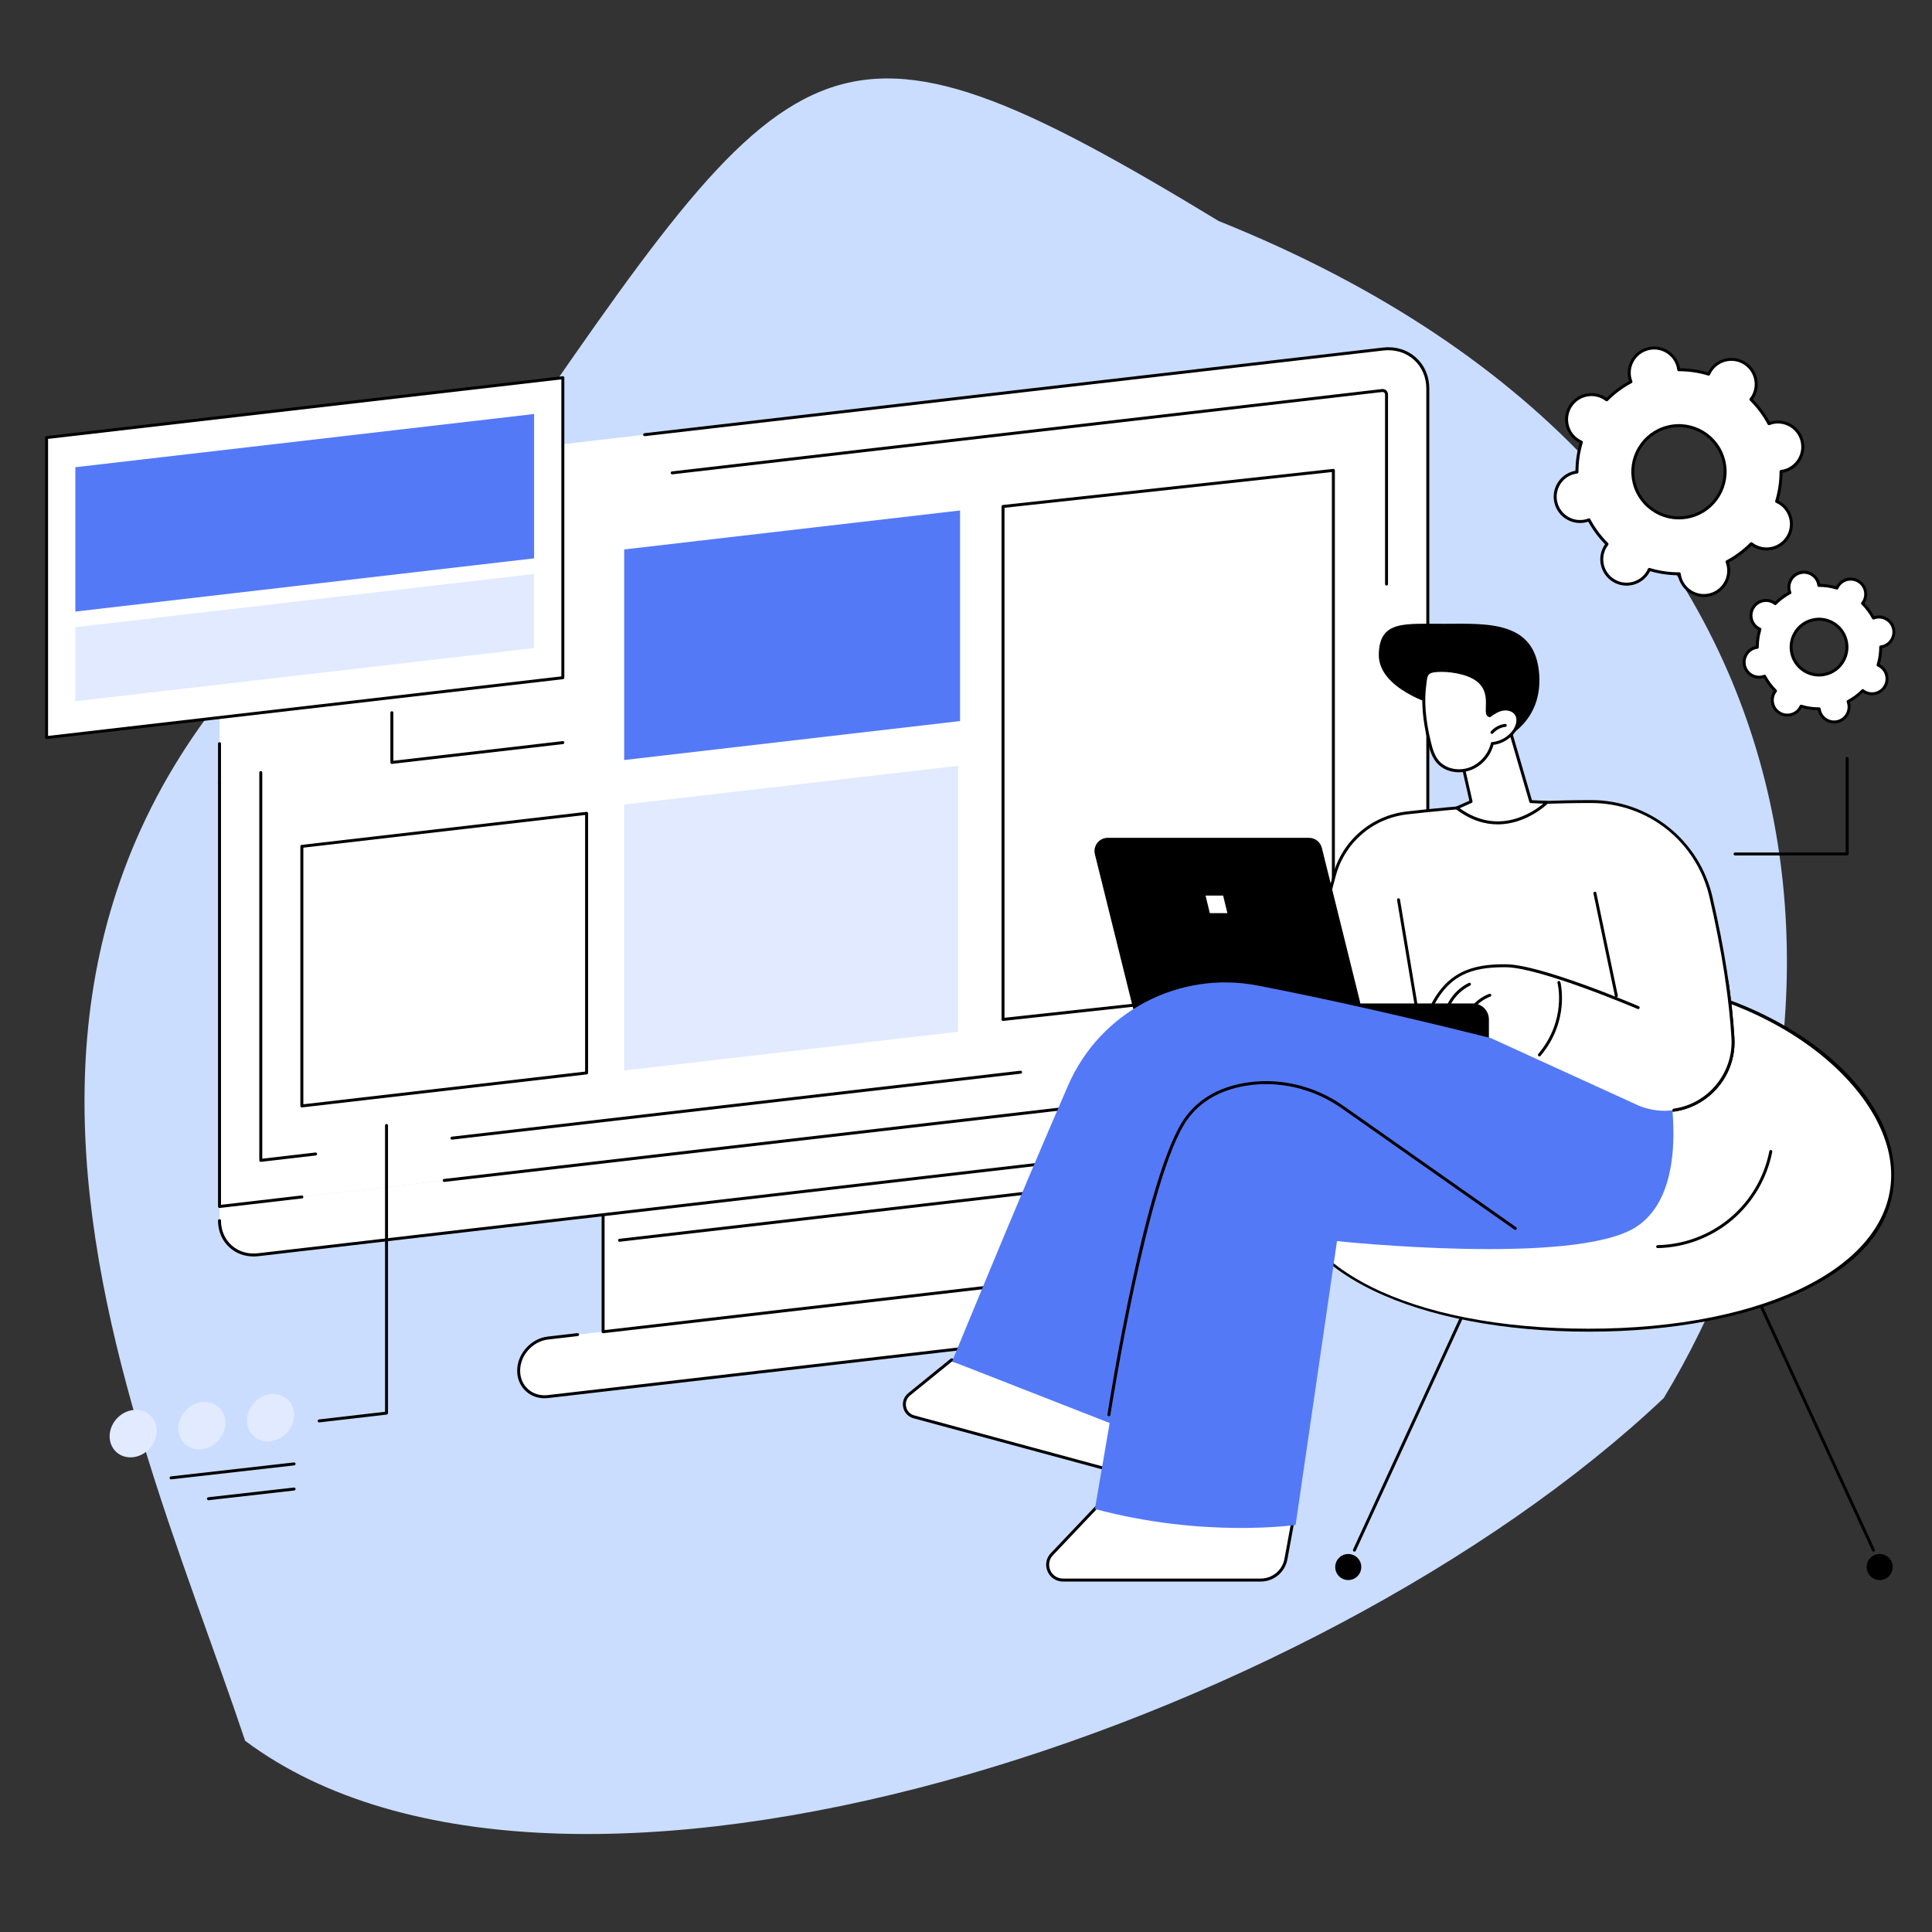
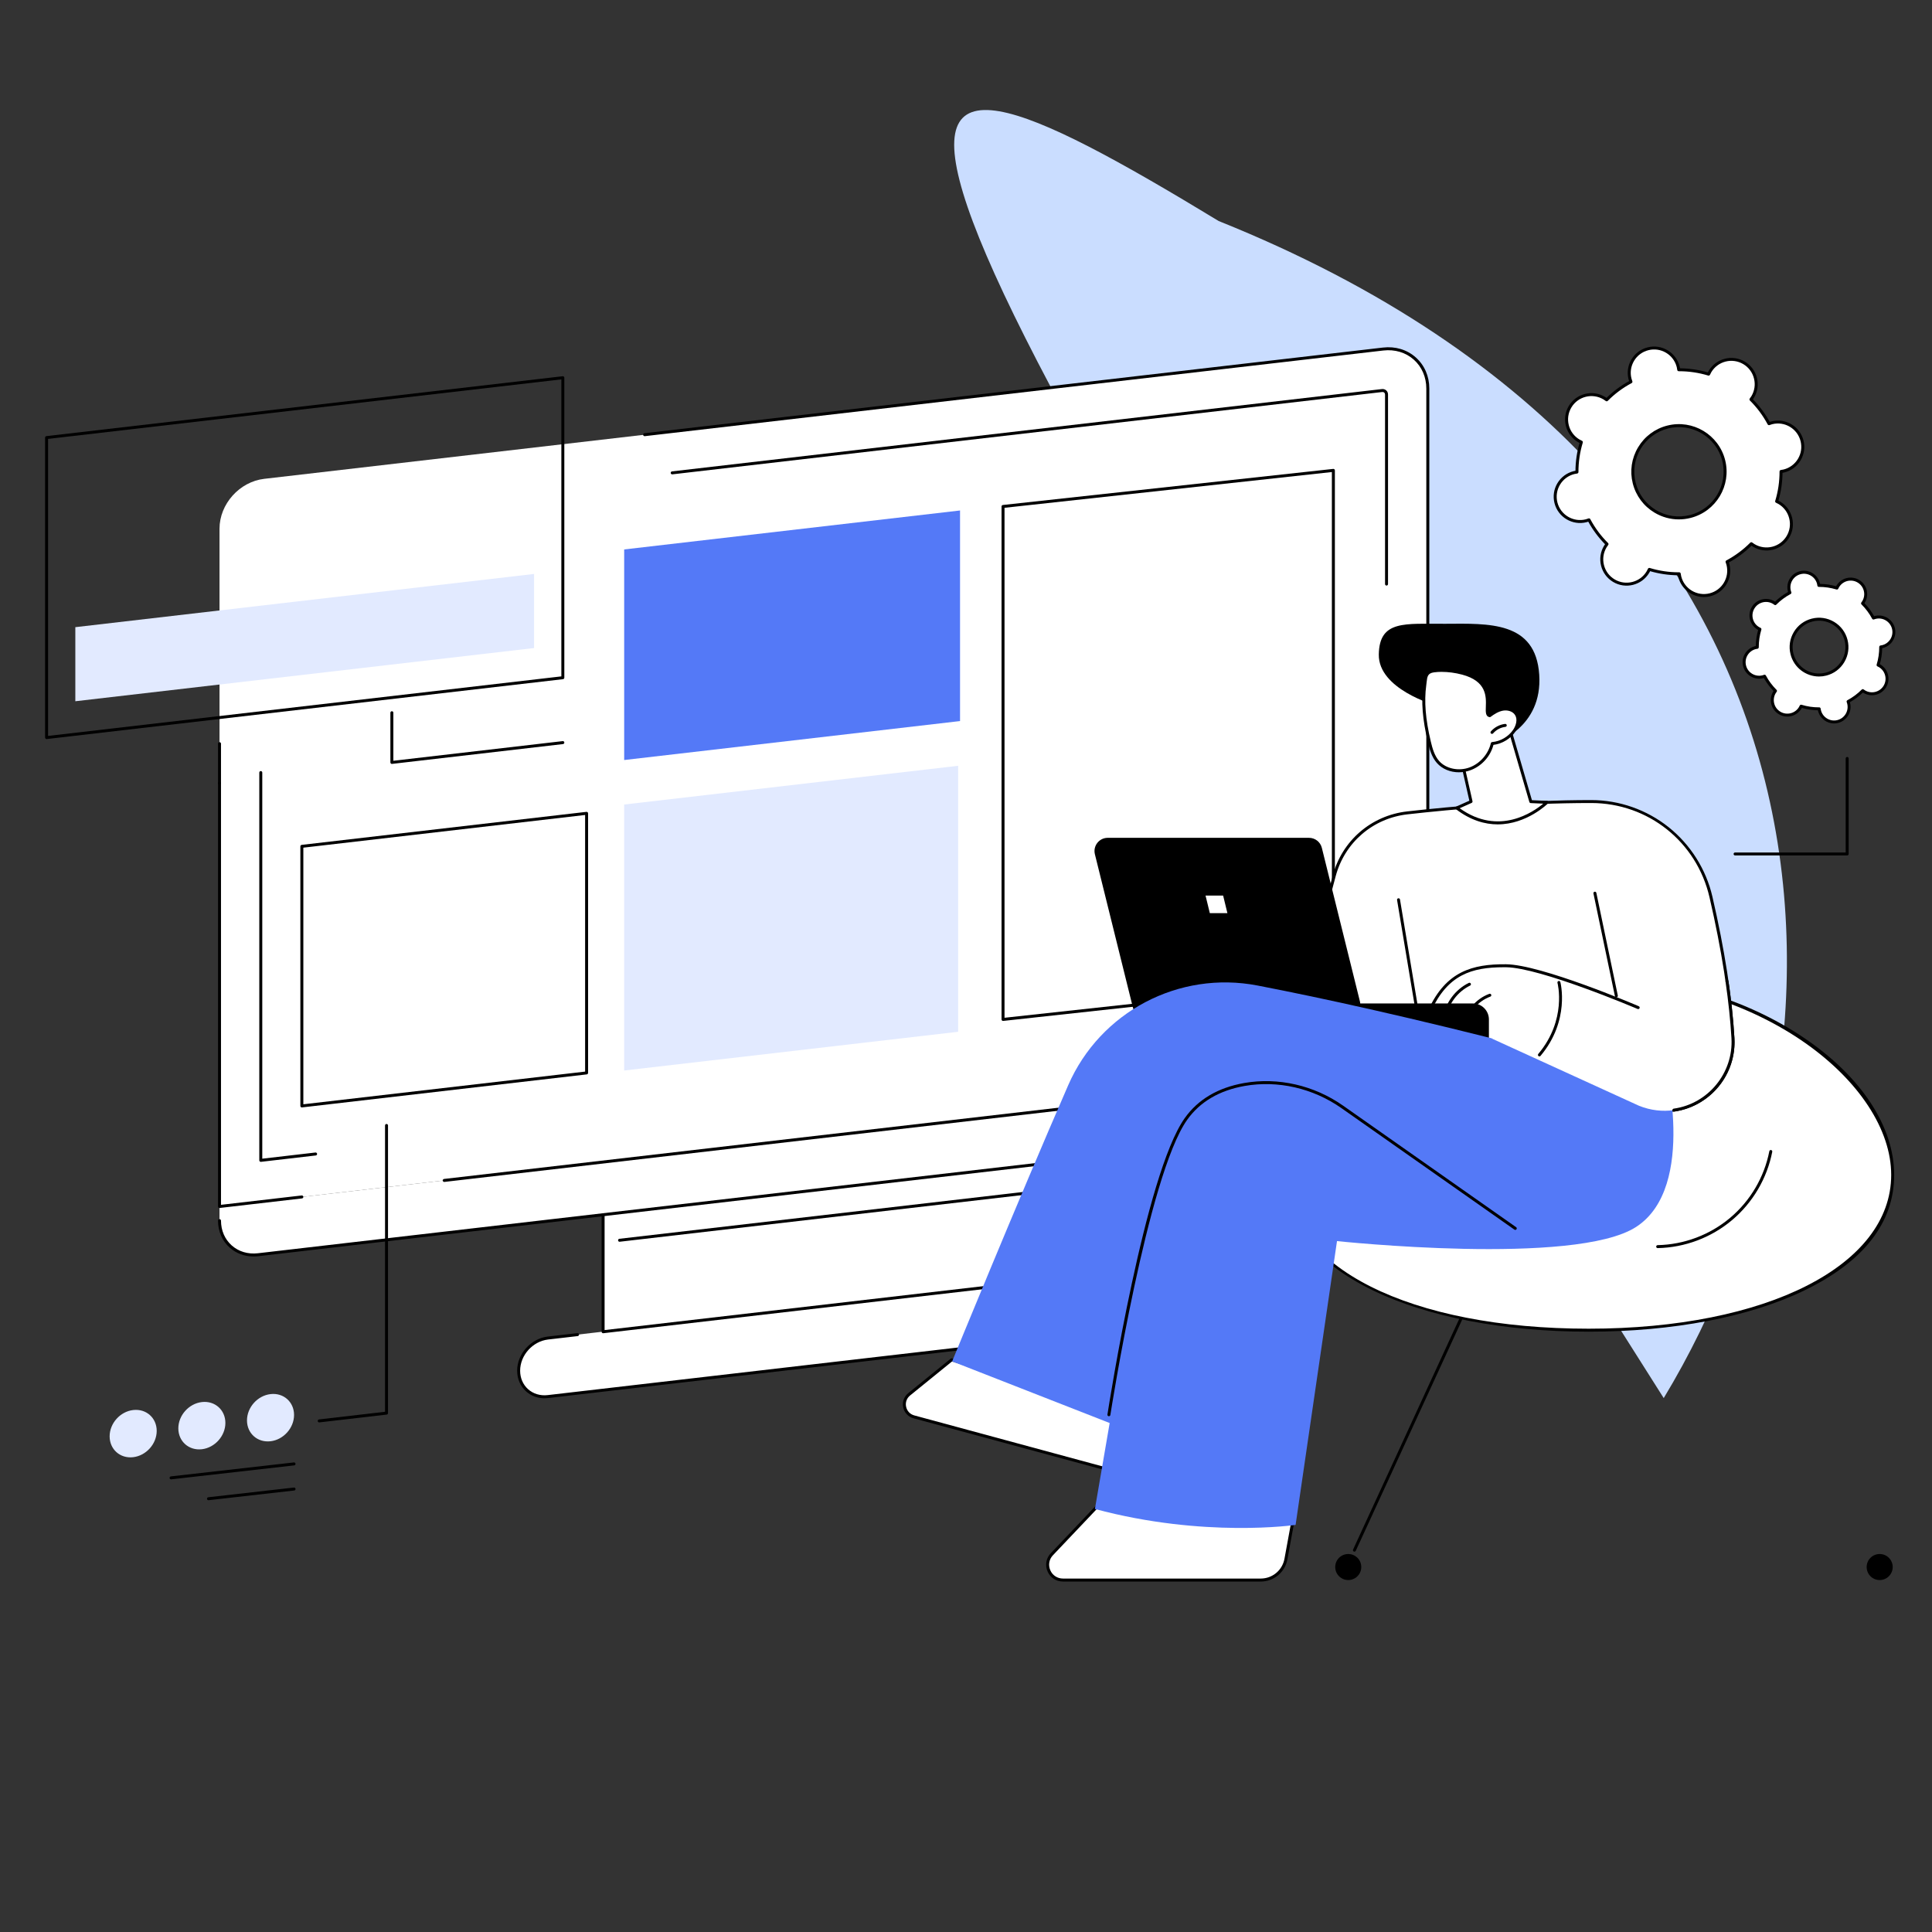
<svg xmlns="http://www.w3.org/2000/svg" id="a" viewBox="0 0 1080 1080">
  <rect x="0" y="0" width="1080" height="1080" fill="#333333" stroke="none" />
  <defs>
    <style>.b{fill:#000;}.b,.c,.d,.e,.f{stroke-width:0px;}.c{fill:#e2eaff;}.d{fill:#caddff;}.e{fill:#5479f7;}.f{fill:#fff;}</style>
  </defs>
-   <path class="d" d="M930.03,781.54c-194.29,183.81-616.01,323.89-793,191.57-66.29-198.2-219.3-501.85,138.81-709.1C445.39,17.64,459.82-10.93,681.26,123.56c367.86,147.67,363.68,468.11,248.77,657.98Z" />
+   <path class="d" d="M930.03,781.54C445.39,17.64,459.82-10.93,681.26,123.56c367.86,147.67,363.68,468.11,248.77,657.98Z" />
  <path class="f" d="M932.26,238.72c13.82-3.48,27.83,4.9,31.31,18.71,3.48,13.81-4.9,27.83-18.72,31.3-13.82,3.48-27.83-4.9-31.31-18.71-3.48-13.81,4.9-27.83,18.72-31.31h0ZM886.63,291.12c.55-.14,1.09-.32,1.61-.52,2.7,5.07,6.12,9.62,10.09,13.56-.34.44-.67.9-.96,1.39-3.93,6.58-1.79,15.11,4.79,19.04,6.59,3.93,15.11,1.79,19.05-4.8.29-.49.54-.99.77-1.5,5.35,1.63,10.99,2.48,16.73,2.46.07.55.17,1.11.31,1.66,1.87,7.44,9.42,11.95,16.86,10.07,7.44-1.87,11.95-9.42,10.08-16.86-.14-.55-.32-1.09-.52-1.61,5.07-2.7,9.62-6.12,13.57-10.09.44.34.9.67,1.39.96,6.59,3.93,15.11,1.79,19.05-4.8,3.93-6.58,1.79-15.11-4.8-19.04-.49-.29-1-.54-1.51-.77,1.63-5.35,2.48-10.98,2.46-16.72.55-.07,1.11-.16,1.66-.3,7.44-1.87,11.95-9.42,10.08-16.86-1.87-7.44-9.42-11.95-16.86-10.07-.56.14-1.09.32-1.61.52-2.7-5.07-6.12-9.62-10.09-13.56.34-.44.67-.9.96-1.39,3.94-6.58,1.79-15.11-4.79-19.04-6.59-3.93-15.12-1.79-19.05,4.8-.29.49-.54.99-.77,1.5-5.35-1.63-10.98-2.48-16.73-2.46-.07-.55-.16-1.11-.3-1.66-1.87-7.44-9.42-11.95-16.86-10.07-7.44,1.87-11.95,9.42-10.08,16.86.14.55.32,1.09.52,1.61-5.07,2.7-9.62,6.12-13.57,10.09-.44-.34-.9-.67-1.39-.96-6.58-3.93-15.11-1.79-19.05,4.8-3.93,6.58-1.79,15.11,4.79,19.04.49.29,1,.54,1.51.77-1.63,5.35-2.48,10.98-2.46,16.72-.55.07-1.11.16-1.66.3-7.44,1.87-11.95,9.42-10.08,16.86,1.87,7.44,9.42,11.95,16.86,10.07h0Z" />
  <path class="b" d="M932.26,238.72l.2.8c-6.47,1.63-11.91,5.68-15.34,11.4-3.42,5.72-4.41,12.43-2.78,18.9,1.63,6.46,5.68,11.91,11.4,15.33,5.72,3.42,12.44,4.41,18.9,2.78,13.35-3.36,21.47-16.95,18.12-30.3-3.36-13.35-16.95-21.47-30.31-18.11l-.2-.8h0ZM938.5,290.35c-4.75,0-9.43-1.28-13.61-3.78-6.1-3.65-10.42-9.45-12.16-16.35-1.74-6.89-.68-14.05,2.97-20.16,3.65-6.1,9.45-10.42,16.35-12.16,14.24-3.59,28.73,5.08,32.32,19.31,3.58,14.23-5.08,28.73-19.32,32.31-2.17.55-4.37.82-6.55.82h0ZM886.63,291.12h0,0ZM938.7,319.92c.42,0,.77.31.83.73.07.59.17,1.1.28,1.56,1.76,6.98,8.87,11.23,15.85,9.47,6.98-1.76,11.23-8.87,9.48-15.85-.12-.47-.28-.96-.49-1.51-.15-.39.02-.83.38-1.03,4.94-2.63,9.44-5.98,13.37-9.94.29-.3.77-.33,1.1-.07.48.37.89.66,1.31.9,6.18,3.69,14.22,1.67,17.91-4.51,1.79-2.99,2.31-6.5,1.46-9.89-.85-3.38-2.97-6.23-5.96-8.02-.41-.25-.86-.48-1.41-.72-.38-.17-.58-.6-.46-1,1.63-5.34,2.44-10.89,2.43-16.48,0-.42.31-.77.72-.83.6-.08,1.09-.17,1.56-.28,3.38-.85,6.23-2.97,8.02-5.96,1.79-2.99,2.3-6.5,1.45-9.89-1.76-6.98-8.87-11.23-15.85-9.47-.47.12-.95.27-1.51.49-.4.15-.83-.01-1.03-.38-2.63-4.93-5.97-9.43-9.94-13.36-.3-.3-.33-.77-.07-1.1.36-.47.66-.89.91-1.31,1.79-2.99,2.31-6.51,1.45-9.89-.85-3.38-2.97-6.23-5.96-8.02-6.18-3.69-14.22-1.67-17.91,4.51-.25.41-.48.87-.72,1.41-.17.38-.6.58-1,.46-5.28-1.61-10.76-2.42-16.28-2.42-.07,0-.16,0-.2,0-.42,0-.77-.31-.82-.73-.07-.59-.17-1.1-.28-1.56-.85-3.38-2.97-6.23-5.96-8.02-3-1.79-6.51-2.3-9.89-1.45-3.38.85-6.23,2.97-8.02,5.96-1.79,2.99-2.31,6.5-1.45,9.89.12.47.27.95.49,1.51.15.39-.02.83-.38,1.03-4.94,2.63-9.44,5.98-13.37,9.94-.3.3-.77.33-1.1.07-.47-.36-.9-.66-1.31-.9-6.18-3.69-14.22-1.67-17.91,4.51-1.79,2.99-2.31,6.5-1.46,9.89.85,3.38,2.97,6.23,5.96,8.02.41.25.86.48,1.41.72.38.17.58.6.46,1-1.63,5.34-2.44,10.88-2.43,16.48,0,.42-.31.77-.72.83-.6.08-1.09.17-1.57.28-3.38.85-6.23,2.97-8.02,5.96-1.79,2.99-2.31,6.5-1.46,9.89,1.76,6.98,8.87,11.23,15.85,9.47.47-.12.96-.28,1.51-.49.39-.15.83.01,1.03.38,2.63,4.93,5.97,9.43,9.94,13.36.3.3.33.77.07,1.1-.36.47-.66.89-.91,1.31-1.79,2.99-2.31,6.5-1.46,9.89.85,3.38,2.97,6.23,5.96,8.02,6.18,3.69,14.22,1.67,17.91-4.51.25-.41.48-.88.72-1.41.17-.38.6-.58,1-.46,5.28,1.61,10.75,2.42,16.28,2.42.07,0,.14,0,.2,0h0ZM952.48,333.74c-6.59,0-12.6-4.46-14.28-11.12-.08-.33-.15-.67-.22-1.04-5.27-.05-10.5-.81-15.56-2.29-.16.33-.33.64-.5.93-4.17,6.96-13.22,9.25-20.19,5.08-3.38-2.02-5.76-5.23-6.72-9.04-.96-3.81-.38-7.77,1.64-11.14.17-.29.36-.58.58-.88-3.69-3.76-6.84-8-9.38-12.62-.35.12-.69.22-1.01.3-7.87,1.98-15.89-2.81-17.87-10.68-.96-3.81-.38-7.77,1.64-11.14,2.02-3.37,5.23-5.76,9.04-6.72.32-.08.67-.15,1.04-.22.05-5.27.81-10.5,2.29-15.56-.34-.17-.65-.33-.93-.5-3.37-2.02-5.76-5.23-6.72-9.04-.96-3.81-.38-7.77,1.64-11.14,4.17-6.96,13.22-9.25,20.19-5.08.29.17.58.36.89.58,3.76-3.69,8-6.84,12.62-9.38-.12-.35-.22-.69-.3-1.01-.96-3.81-.38-7.77,1.64-11.14,2.02-3.37,5.23-5.76,9.04-6.72,3.81-.96,7.77-.38,11.15,1.64,3.37,2.02,5.76,5.23,6.72,9.04.08.32.15.67.22,1.04,5.27.05,10.5.81,15.56,2.29.17-.33.34-.64.51-.93,4.16-6.97,13.22-9.25,20.19-5.08,3.38,2.02,5.76,5.23,6.72,9.04.96,3.81.38,7.77-1.64,11.14-.17.29-.36.58-.58.88,3.69,3.76,6.84,8,9.38,12.62.35-.12.69-.22,1.01-.3,7.87-1.98,15.89,2.81,17.87,10.68.96,3.81.38,7.77-1.64,11.14-2.01,3.37-5.23,5.76-9.04,6.72-.32.08-.67.15-1.04.22-.05,5.27-.82,10.5-2.29,15.56.34.17.64.33.93.5,3.38,2.02,5.76,5.23,6.72,9.04.96,3.81.38,7.77-1.64,11.14-4.17,6.97-13.23,9.25-20.19,5.08-.29-.17-.58-.36-.89-.58-3.76,3.69-8,6.84-12.62,9.38.12.35.22.69.3,1.01,1.98,7.87-2.81,15.88-10.68,17.86-1.2.3-2.41.45-3.59.45h0Z" />
  <path class="f" d="M1013.04,346.61c8.36-2.1,16.84,2.96,18.94,11.32,2.11,8.35-2.97,16.83-11.32,18.93-8.36,2.1-16.84-2.96-18.94-11.32-2.11-8.35,2.97-16.83,11.32-18.93h0ZM985.44,378.31c.34-.08.66-.19.97-.31,1.63,3.06,3.7,5.82,6.1,8.2-.21.27-.4.54-.58.84-2.38,3.98-1.08,9.14,2.9,11.52,3.98,2.38,9.14,1.08,11.53-2.9.18-.3.33-.6.46-.91,3.24.99,6.64,1.5,10.12,1.49.04.33.1.67.18,1.01,1.13,4.5,5.7,7.23,10.2,6.09,4.5-1.13,7.23-5.7,6.1-10.2-.08-.34-.19-.66-.31-.97,3.07-1.63,5.82-3.7,8.21-6.1.27.21.54.4.84.58,3.98,2.38,9.14,1.08,11.52-2.9,2.38-3.98,1.08-9.14-2.9-11.52-.3-.18-.6-.33-.91-.46.99-3.24,1.5-6.64,1.49-10.11.34-.04.67-.1,1-.18,4.5-1.13,7.23-5.7,6.1-10.2-1.13-4.5-5.7-7.23-10.2-6.09-.34.08-.66.19-.97.31-1.64-3.06-3.7-5.82-6.1-8.2.21-.27.4-.54.58-.84,2.38-3.98,1.08-9.14-2.9-11.52-3.98-2.38-9.14-1.08-11.53,2.9-.18.3-.33.6-.46.91-3.24-.99-6.64-1.5-10.12-1.49-.04-.33-.1-.67-.18-1-1.13-4.5-5.7-7.23-10.2-6.09-4.5,1.13-7.23,5.7-6.1,10.2.08.34.19.66.31.97-3.07,1.63-5.82,3.7-8.21,6.1-.27-.21-.54-.4-.84-.58-3.98-2.38-9.14-1.08-11.52,2.9-2.38,3.98-1.08,9.14,2.9,11.52.29.18.6.33.91.46-.99,3.24-1.5,6.64-1.49,10.11-.34.04-.67.1-1,.18-4.5,1.13-7.23,5.7-6.1,10.2,1.13,4.5,5.7,7.23,10.2,6.09h0Z" />
  <path class="b" d="M1013.24,347.42c-3.83.96-7.05,3.36-9.08,6.74-2.02,3.39-2.61,7.36-1.64,11.18,1.99,7.9,10.03,12.7,17.93,10.71,3.83-.96,7.05-3.36,9.07-6.74,2.03-3.39,2.61-7.36,1.65-11.18-.96-3.82-3.36-7.05-6.75-9.07-3.39-2.02-7.36-2.61-11.19-1.64h0ZM1016.85,378.17c-7.35,0-14.06-4.97-15.93-12.42-1.07-4.26-.42-8.67,1.83-12.44,2.25-3.77,5.84-6.43,10.09-7.5,4.26-1.07,8.68-.42,12.45,1.83,3.77,2.25,6.43,5.83,7.5,10.09,1.07,4.26.42,8.67-1.83,12.44-2.25,3.77-5.84,6.43-10.09,7.5-1.34.34-2.69.5-4.01.5h0ZM985.44,378.31h0,0ZM1016.94,395.4c.42,0,.77.31.82.73.04.34.09.64.16.91,1.02,4.05,5.14,6.51,9.19,5.49,4.05-1.02,6.51-5.14,5.49-9.19-.07-.27-.16-.56-.28-.88-.15-.39.01-.83.38-1.03,2.96-1.58,5.66-3.58,8.01-5.95.3-.3.77-.33,1.1-.07.27.21.52.38.76.52,3.58,2.14,8.24.97,10.39-2.61,1.04-1.74,1.34-3.77.84-5.73-.49-1.96-1.72-3.61-3.46-4.65-.24-.14-.5-.28-.82-.42-.38-.17-.58-.6-.46-1,.97-3.2,1.46-6.52,1.45-9.87,0-.42.31-.77.72-.83.35-.04.64-.1.91-.16,1.97-.49,3.61-1.72,4.66-3.46,1.04-1.74,1.34-3.77.84-5.73-1.02-4.05-5.15-6.51-9.19-5.49-.27.07-.55.16-.88.28-.39.15-.83-.01-1.03-.38-1.57-2.96-3.58-5.65-5.95-8.01-.3-.3-.33-.77-.07-1.1.21-.27.38-.52.52-.76,1.04-1.74,1.34-3.77.84-5.73-.49-1.96-1.72-3.61-3.46-4.65-3.58-2.14-8.24-.97-10.39,2.62-.14.24-.28.51-.42.82-.17.38-.6.58-1,.46-3.16-.96-6.44-1.45-9.75-1.45-.04,0-.1,0-.12,0-.42,0-.77-.31-.82-.73-.05-.35-.09-.64-.16-.9-.49-1.96-1.72-3.61-3.46-4.65-1.74-1.04-3.77-1.34-5.73-.84-1.96.49-3.61,1.72-4.65,3.46-1.04,1.74-1.34,3.77-.85,5.73.07.27.16.55.28.88.15.39-.01.83-.38,1.03-2.96,1.58-5.65,3.58-8.01,5.95-.3.3-.77.33-1.1.07-.27-.21-.52-.38-.76-.52-3.58-2.14-8.24-.97-10.38,2.61-1.04,1.74-1.34,3.77-.85,5.73.49,1.96,1.72,3.61,3.46,4.65.24.14.5.28.82.42.38.17.58.6.46,1-.97,3.2-1.46,6.52-1.45,9.87,0,.42-.31.77-.72.83-.34.04-.64.1-.91.16-4.05,1.02-6.51,5.14-5.49,9.19,1.02,4.05,5.15,6.51,9.19,5.49.27-.07.55-.16.88-.28.39-.15.83.01,1.03.38,1.57,2.95,3.58,5.65,5.95,8.01.29.3.33.77.07,1.1-.21.28-.38.52-.52.76-1.04,1.74-1.34,3.77-.85,5.73.49,1.96,1.72,3.61,3.46,4.65,3.58,2.14,8.24.97,10.39-2.61.14-.24.28-.51.42-.82.17-.38.6-.58,1-.46,3.2.97,6.5,1.47,9.87,1.45h0ZM1025.27,404.41c-4.13,0-7.9-2.79-8.95-6.98-.03-.12-.06-.25-.09-.38-3.04-.05-6.05-.49-8.97-1.32-.06.12-.13.23-.2.34-2.61,4.37-8.29,5.8-12.66,3.19-2.12-1.26-3.61-3.28-4.22-5.67-.6-2.39-.23-4.87,1.03-6.99.06-.11.14-.22.21-.33-2.11-2.18-3.93-4.62-5.41-7.27-.13.04-.26.07-.38.11-4.93,1.24-9.96-1.76-11.21-6.7-1.24-4.93,1.77-9.96,6.7-11.2.12-.03.25-.06.38-.09.05-3.04.49-6.05,1.32-8.97-.12-.06-.23-.13-.34-.19-2.12-1.26-3.61-3.28-4.22-5.67-.6-2.39-.23-4.87,1.03-6.99,2.61-4.37,8.29-5.8,12.66-3.19.11.07.22.14.33.21,2.18-2.11,4.62-3.92,7.27-5.41-.04-.13-.07-.25-.11-.38-.6-2.39-.23-4.87,1.03-6.99,1.26-2.12,3.28-3.61,5.67-4.22,2.39-.6,4.87-.24,6.99,1.03,2.12,1.26,3.61,3.28,4.21,5.67.03.12.06.25.09.38,3.04.05,6.05.49,8.97,1.32.06-.12.13-.23.2-.34,2.61-4.37,8.29-5.8,12.66-3.19,2.12,1.26,3.61,3.28,4.22,5.67.6,2.39.23,4.87-1.03,6.99-.06.11-.14.22-.21.33,2.11,2.18,3.92,4.62,5.41,7.27.13-.04.25-.07.38-.11,4.93-1.24,9.96,1.76,11.2,6.7.6,2.39.23,4.87-1.03,6.99-1.26,2.12-3.28,3.61-5.67,4.21-.12.03-.25.06-.38.09-.05,3.04-.49,6.05-1.32,8.97.12.06.23.13.34.19,2.12,1.26,3.61,3.28,4.22,5.67.6,2.39.23,4.87-1.03,6.99-2.61,4.37-8.29,5.8-12.66,3.19-.11-.07-.22-.14-.33-.21-2.18,2.11-4.63,3.92-7.28,5.41.04.13.07.25.11.38,1.24,4.94-1.77,9.96-6.7,11.21-.75.19-1.51.28-2.25.28h0Z" />
  <path class="b" d="M1032.57,478.2h-62.65c-.46,0-.83-.37-.83-.83s.37-.83.83-.83h61.83v-52.56c0-.46.37-.83.83-.83s.83.37.83.83v53.39c0,.22-.09.43-.24.58-.15.16-.37.25-.59.25h0Z" />
  <path class="f" d="M322.87,746.06l-16.57,1.92c-9.04,1.05-16.36,9.22-16.36,18.25s7.32,15.51,16.36,14.46l308.28-35.75c9.03-1.05,16.36-9.22,16.36-18.26s-7.33-15.51-16.36-14.46l-18.01,2.09-273.69,31.74h0Z" />
  <path class="b" d="M304.37,781.64c-3.86,0-7.44-1.32-10.24-3.81-3.24-2.89-5.03-7.01-5.03-11.6,0-9.42,7.67-17.98,17.09-19.08l16.58-1.92c.46-.05.87.27.92.73.05.45-.28.87-.73.92l-16.58,1.92c-8.61,1-15.62,8.82-15.62,17.43,0,4.11,1.59,7.79,4.47,10.36,2.92,2.6,6.81,3.76,10.96,3.28l308.28-35.76c8.62-1,15.63-8.82,15.63-17.43,0-4.11-1.59-7.79-4.47-10.36-2.92-2.6-6.81-3.76-10.96-3.28l-18.01,2.09c-.46.05-.87-.28-.92-.73-.05-.45.28-.86.73-.92l18.01-2.09c4.63-.54,8.98.77,12.25,3.69,3.24,2.89,5.03,7.01,5.03,11.6,0,9.43-7.67,17.99-17.09,19.08l-308.28,35.76c-.68.08-1.35.12-2.02.12h0Z" />
  <polygon class="f" points="583.72 650.42 583.72 715.85 337.14 744.45 337.14 679.02 583.72 650.42 583.72 650.42" />
  <path class="b" d="M337.14,745.28c-.2,0-.4-.08-.55-.21-.18-.16-.28-.38-.28-.62v-65.43c0-.46.37-.83.83-.83s.83.37.83.83v64.5l244.92-28.41v-64.69c0-.46.37-.83.83-.83s.83.37.83.83v65.43c0,.42-.32.78-.74.83l-246.58,28.6s-.06,0-.09,0h0Z" />
  <path class="b" d="M346.33,694.15c-.42,0-.77-.31-.82-.74-.05-.45.27-.86.73-.92l228.21-26.46c.46-.05.87.27.92.73.05.45-.27.87-.73.92l-228.21,26.46s-.06,0-.1,0h0Z" />
  <path class="f" d="M798.15,596.1v7.9c0,11.9-9.62,22.67-21.5,24.04l-632.45,73.35c-11.87,1.38-21.5-7.16-21.5-19.06v-7.9l675.44-78.34h0Z" />
  <path class="b" d="M141.69,702.37c-5.01,0-9.65-1.71-13.27-4.93-4.22-3.76-6.54-9.12-6.54-15.1,0-.46.37-.83.83-.83s.83.37.83.83c0,5.5,2.13,10.42,5.99,13.86,3.89,3.46,9.07,5.01,14.59,4.38l632.45-73.35c11.45-1.33,20.76-11.74,20.76-23.22,0-.46.37-.83.83-.83s.83.37.83.83c0,12.29-9.97,23.45-22.23,24.87l-632.45,73.35c-.88.1-1.75.15-2.61.15h0Z" />
  <path class="f" d="M798.15,596.1l-675.44,78.34v-378.89c0-13.8,11.19-26.28,24.99-27.88l625.47-72.54c13.8-1.6,24.99,8.29,24.99,22.09v378.89h0Z" />
  <path class="b" d="M248.32,660.7c-.42,0-.77-.31-.82-.74-.05-.45.27-.86.73-.92l549.09-63.68V217.21c0-6.4-2.48-12.14-6.98-16.15-4.55-4.05-10.61-5.87-17.08-5.12l-412.83,47.88c-.45.05-.86-.27-.92-.73-.05-.45.27-.87.73-.92l412.83-47.88c6.95-.81,13.47,1.16,18.38,5.53,4.86,4.33,7.54,10.5,7.54,17.39v378.89c0,.42-.32.78-.74.83l-549.83,63.77s-.06,0-.1,0h0Z" />
  <path class="b" d="M122.71,438.66c-.46,0-.83-.37-.83-.83v-22.12c0-.46.37-.83.83-.83s.83.37.83.83v22.12c0,.46-.37.83-.83.83h0Z" />
  <path class="b" d="M122.71,675.27c-.2,0-.4-.08-.55-.21-.18-.16-.28-.38-.28-.62v-236.62c0-.46.37-.83.83-.83s.83.37.83.83v235.68l45.1-5.23c.46-.05.87.28.92.73.05.46-.27.87-.73.92l-46.03,5.34s-.06,0-.1,0h0Z" />
  <path class="f" d="M145.78,648.64v-355.12c0-1.38,1.12-2.63,2.5-2.79l624.3-72.41c1.38-.16,2.5.83,2.5,2.21v355.12l-629.3,72.99h0Z" />
-   <path class="b" d="M252.64,637.07c-.42,0-.77-.31-.82-.74-.05-.45.27-.86.73-.92l317.88-36.87c.46-.05.87.27.92.73.05.45-.27.87-.73.92l-317.88,36.87s-.06,0-.1,0h0Z" />
  <path class="b" d="M775.08,327.33c-.46,0-.83-.37-.83-.83v-105.97c0-.42-.16-.8-.45-1.06-.29-.26-.7-.38-1.13-.33l-396.81,46.02c-.46.05-.87-.27-.92-.73-.05-.46.27-.87.73-.92l396.82-46.02c.91-.1,1.77.16,2.42.74.65.58,1,1.39,1,2.3v105.97c0,.46-.37.83-.83.83h0Z" />
  <path class="b" d="M145.78,649.47c-.2,0-.4-.08-.55-.21-.18-.15-.28-.38-.28-.62v-216.77c0-.46.37-.83.83-.83s.83.37.83.83v215.84l29.72-3.45c.46-.05.87.28.92.73.05.46-.27.87-.73.92l-30.65,3.56s-.06,0-.1,0h0Z" />
  <polygon class="e" points="348.92 424.86 536.67 403.08 536.67 285.36 348.92 307.14 348.92 424.86 348.92 424.86" />
  <polygon class="c" points="348.92 598.42 535.61 576.77 535.61 428.08 348.92 449.73 348.92 598.42 348.92 598.42" />
  <path class="b" d="M745.36,549.7h0,0ZM561.53,283.85v285.09l183-19.98v-285.09l-183,19.99h0ZM560.7,570.7c-.2,0-.4-.08-.55-.21-.17-.16-.28-.38-.28-.62v-286.76c0-.42.32-.78.74-.82l184.66-20.17c.23-.03.47.05.65.21.18.16.28.38.28.62v286.76c0,.42-.32.78-.74.83l-184.66,20.16s-.06,0-.09,0h0Z" />
  <path class="b" d="M169.57,473.85v143.45l157.51-18.27v-143.45l-157.51,18.27h0ZM168.74,619.06c-.2,0-.4-.08-.55-.21-.18-.16-.28-.38-.28-.62v-145.12c0-.42.32-.77.73-.82l159.17-18.46c.23-.03.47.05.65.2.18.16.28.38.28.62v145.12c0,.42-.31.77-.73.82l-159.17,18.46s-.06,0-.1,0h0Z" />
  <path class="b" d="M219.06,427.03c-.2,0-.4-.07-.55-.21-.18-.16-.28-.38-.28-.62v-27.79c0-.46.37-.83.83-.83s.83.37.83.83v26.86l94.65-10.98c.46-.05.87.27.92.73.05.46-.28.87-.73.92l-95.57,11.08s-.06,0-.1,0h0Z" />
-   <polygon class="f" points="26.04 412.31 314.63 378.84 314.63 211.14 26.04 244.61 26.04 412.31 26.04 412.31" />
  <path class="b" d="M26.87,245.35v166.03l286.93-33.28v-166.03L26.87,245.35h0ZM26.04,413.14c-.2,0-.4-.07-.55-.21-.18-.16-.28-.38-.28-.62v-167.7c0-.42.32-.78.73-.82l288.59-33.47c.23-.03.47.05.65.2.18.16.28.38.28.62v167.7c0,.42-.32.78-.73.82L26.14,413.13s-.06,0-.1,0h0Z" />
-   <polygon class="e" points="298.56 312.12 42.11 341.87 42.11 261.18 298.56 231.43 298.56 312.12 298.56 312.12" />
  <polygon class="c" points="298.56 362.26 42.11 392 42.11 350.59 298.56 320.84 298.56 362.26 298.56 362.26" />
  <path class="c" d="M87.6,799.87c0-7.28-5.89-12.5-13.16-11.65-7.27.84-13.15,7.42-13.15,14.71s5.89,12.49,13.15,11.65c7.27-.85,13.16-7.43,13.16-14.71h0Z" />
  <path class="c" d="M125.99,795.42c0-7.28-5.89-12.5-13.15-11.66-7.27.85-13.15,7.43-13.15,14.71s5.89,12.5,13.15,11.66c7.27-.85,13.15-7.43,13.15-14.71h0Z" />
  <path class="c" d="M164.38,790.96c0-7.28-5.89-12.49-13.15-11.65-7.27.84-13.16,7.43-13.16,14.71s5.89,12.5,13.16,11.65c7.26-.84,13.15-7.42,13.15-14.71h0Z" />
  <path class="b" d="M95.62,826.97c-.42,0-.78-.31-.82-.74-.05-.46.28-.87.73-.92l68.75-7.8c.46-.06.87.28.92.73.05.46-.28.87-.73.92l-68.75,7.8s-.06,0-.09,0h0Z" />
  <path class="b" d="M116.54,838.63c-.42,0-.78-.31-.82-.74-.05-.46.28-.87.73-.92l47.84-5.42c.46-.06.87.28.92.73.05.46-.28.87-.73.92l-47.84,5.42s-.06,0-.09,0h0Z" />
  <path class="b" d="M178.43,795.13c-.42,0-.77-.31-.82-.74-.05-.45.27-.86.73-.92l36.9-4.28v-160.05c0-.46.37-.83.83-.83s.83.37.83.83v160.79c0,.42-.32.78-.73.83l-37.64,4.36s-.06,0-.1,0h0Z" />
-   <path class="b" d="M1047.28,867.39c-.32,0-.61-.18-.75-.48l-102.91-223.59c-.19-.41,0-.91.41-1.1.42-.19.91,0,1.1.41l102.9,223.59c.19.42.01.91-.41,1.1-.11.05-.23.08-.34.08h0Z" />
  <path class="b" d="M1043.47,875.98c0,4.02,3.26,7.28,7.28,7.28s7.28-3.26,7.28-7.28-3.26-7.28-7.28-7.28-7.28,3.26-7.28,7.28h0Z" />
  <path class="b" d="M757.13,867.39c-.11,0-.23-.02-.34-.08-.42-.19-.6-.68-.41-1.1l102.9-223.59c.19-.41.68-.6,1.1-.41.42.19.6.69.41,1.1l-102.91,223.59c-.14.31-.44.48-.75.48h0Z" />
  <path class="b" d="M760.96,875.98c0,4.02-3.26,7.28-7.28,7.28s-7.28-3.26-7.28-7.28,3.26-7.28,7.28-7.28,7.28,3.26,7.28,7.28h0Z" />
  <path class="f" d="M718.14,656.77c0,54.51,76.09,86.81,169.94,86.81s169.94-32.29,169.94-86.81-76.08-110.6-169.94-110.6-169.94,56.09-169.94,110.6h0Z" />
  <path class="b" d="M888.08,547c-96.79,0-169.11,57.96-169.11,109.77s69.54,85.98,169.11,85.98,169.11-35.36,169.11-85.98-72.32-109.77-169.11-109.77h0ZM888.08,744.41c-47.03,0-89.83-8.18-120.53-23.04-32.87-15.91-50.24-38.25-50.24-64.59s18.27-54.84,50.14-76.43c33.32-22.57,76.15-35.01,120.63-35.01s87.32,12.43,120.63,35.01c31.86,21.59,50.14,49.45,50.14,76.43s-17.37,48.68-50.24,64.59c-30.7,14.86-73.5,23.04-120.53,23.04h0Z" />
-   <path class="f" d="M989.89,643.68c-2.85,14.61-10.83,28.18-22.23,37.76-11.4,9.58-26.13,15.12-41.01,15.43l63.24-53.19h0Z" />
  <path class="b" d="M926.65,697.7c-.45,0-.82-.36-.83-.81,0-.46.35-.84.81-.85,14.79-.3,29.17-5.71,40.49-15.23,11.32-9.52,19.12-22.76,21.95-37.28.09-.45.52-.74.97-.65.45.09.74.52.66.97-2.9,14.89-10.9,28.47-22.51,38.23-11.61,9.76-26.36,15.31-41.53,15.62h-.01Z" />
  <path class="f" d="M726.33,563.25l19.48-73.54c5.06-19.09,21.32-33.1,40.94-35.31,26.17-2.94,64.68-6.34,102.81-6.32,31.95.02,59.66,22.18,66.86,53.31,5.4,23.37,10.7,51.9,12.29,78.88,1.66,28.03-26.36,48.29-52.44,37.88l-85.74-34.23-35.25-5.33-68.96-15.34h0Z" />
  <path class="b" d="M727.36,562.63l68.11,15.15,35.19,5.32c.06.01.12.03.18.05l85.75,34.22c11.97,4.78,25.36,3.13,35.81-4.41,10.47-7.55,16.26-19.76,15.5-32.65-1.35-22.84-5.48-49.34-12.28-78.75-7.16-31-34.32-52.65-66.05-52.67h-.32c-38.19,0-76.74,3.43-102.4,6.32-19.44,2.18-35.22,15.8-40.23,34.7l-19.26,72.71h0ZM930.53,621.74c-4.9,0-9.83-.92-14.55-2.81l-85.66-34.19-35.15-5.32-69.02-15.35c-.22-.05-.41-.18-.53-.38s-.15-.43-.09-.65l19.48-73.54c5.18-19.56,21.53-33.66,41.65-35.92,25.77-2.9,64.56-6.32,102.91-6.33,15.63,0,30.98,5.39,43.23,15.17,12.23,9.77,20.91,23.54,24.44,38.79,6.82,29.5,10.96,56.08,12.31,79.02.8,13.46-5.26,26.21-16.19,34.1-6.79,4.9-14.77,7.41-22.84,7.41h0Z" />
  <path class="b" d="M903.56,557.53c-.38,0-.73-.27-.81-.66l-12-57.41c-.09-.45.19-.89.64-.98.45-.09.89.2.98.64l12,57.41c.09.45-.19.89-.64.98-.06.02-.12.02-.17.02h0Z" />
  <path class="b" d="M799.31,565.53c-.12,0-.23-.03-.35-.08-.41-.19-.6-.68-.41-1.1,9.81-21.26,24.42-25.49,43.34-25.32,19.56.18,71.98,22.51,74.2,23.46.42.18.61.67.43,1.09-.18.42-.67.61-1.09.44-.54-.23-54.33-23.14-73.56-23.33-.38,0-.77,0-1.15,0-18.2,0-31.39,4.26-40.66,24.36-.14.3-.44.48-.75.48h0Z" />
  <path class="b" d="M818.54,574.18s-.1,0-.15-.02c-.45-.08-.75-.51-.67-.97,1.44-7.93,7.25-14.85,14.82-17.63.43-.16.91.06,1.06.49.16.43-.06.91-.49,1.06-7.02,2.58-12.42,9.01-13.75,16.37-.08.4-.42.68-.82.68h0Z" />
  <path class="b" d="M807.51,569.75s-.09,0-.13-.01c-.45-.07-.76-.5-.69-.95,1.34-8.27,6.85-15.68,14.38-19.34.42-.2.91-.03,1.11.38.2.41.03.91-.38,1.11-7.05,3.43-12.21,10.37-13.46,18.11-.06.41-.41.7-.82.7h0Z" />
  <path class="b" d="M793.84,576.03c-.4,0-.75-.29-.82-.69l-12.05-72.24c-.08-.45.23-.88.68-.95.45-.08.88.23.95.68l12.05,72.24c.08.45-.23.88-.68.95-.05,0-.09.01-.14.01h0Z" />
  <path class="f" d="M843.98,407.81l11.74,40.3,9.04.41s-23.41,23.72-50.41,3.13l7.99-3.57-5.61-24.75,27.26-15.52h0Z" />
  <path class="b" d="M815.99,451.82c21.87,15.72,41.32,1.95,46.7-2.57l-7.01-.32c-.35-.02-.66-.26-.76-.6l-11.45-39.29-25.81,14.7,5.47,24.15c.09.39-.11.78-.47.94l-6.68,2.98h0ZM837.22,460.83c-7.11,0-15.09-2.2-23.37-8.52-.23-.18-.35-.47-.32-.76.03-.29.22-.54.49-.66l7.36-3.29-5.46-24.09c-.08-.36.08-.72.4-.9l27.26-15.52c.22-.13.49-.14.72-.05.23.1.41.29.49.54l11.57,39.73,8.44.38c.33.02.61.22.74.53.12.31.05.65-.18.88-.17.17-11.85,11.73-28.12,11.73h0Z" />
  <path class="b" d="M802.13,394.14s-31.69-8.9-31.37-28.29c.32-19.39,14.66-17.03,37.06-17.15,24.48-.14,50.6-1.52,52.62,28.42,2.01,29.94-24.69,38.08-24.69,38.08l-33.62-21.06h0Z" />
  <path class="f" d="M799,414.68c.95,4.01,2.12,8.15,4.83,11.25,4.32,4.93,11.96,6.11,18.09,3.78,6.05-2.31,10.81-7.76,12.26-14.08,4.97-.42,9.68-3.22,12.43-7.37,1.77-2.67,2.69-6.33.97-9.03-1.5-2.36-4.63-3.27-7.39-2.83-2.76.44-5.21,1.98-7.45,3.65-4.72-.86,5.99-18.13-15.24-23.76-4.93-1.31-10.91-1.98-16.02-1.27-4.81.67-4.47,3.81-5.03,7.97-1.44,10.6.1,21.36,2.55,31.69h0Z" />
  <path class="b" d="M805.93,375.57c-1.52,0-2.98.09-4.33.28-3.55.49-3.76,2.35-4.14,5.71-.06.5-.11,1.02-.18,1.55-1.22,8.97-.42,18.94,2.54,31.38.92,3.87,2.03,7.9,4.65,10.9,3.84,4.39,11.06,5.88,17.17,3.55,5.76-2.19,10.37-7.49,11.75-13.49.08-.35.38-.61.74-.64,4.69-.4,9.22-3.08,11.82-7,1.44-2.18,2.56-5.61.96-8.13-1.4-2.19-4.3-2.81-6.56-2.45-2.68.43-5.09,2.01-7.09,3.5-.18.14-.42.19-.65.15-2.21-.4-2.13-2.9-2.02-5.79.2-5.7.51-14.32-13.28-17.98-3.8-1.01-7.75-1.53-11.36-1.53h0ZM815.55,431.72c-4.79,0-9.37-1.84-12.34-5.24-2.87-3.28-4.05-7.53-5.02-11.61-3-12.65-3.81-22.81-2.57-31.99.07-.52.13-1.03.18-1.51.37-3.34.72-6.5,5.56-7.17,4.79-.66,10.75-.19,16.35,1.29,15.07,3.99,14.72,13.79,14.51,19.64-.08,2.13-.1,3.54.4,3.97,2.09-1.53,4.58-3.07,7.44-3.53,2.8-.45,6.43.37,8.23,3.2,2.02,3.18.82,7.22-.98,9.94-2.76,4.17-7.49,7.07-12.46,7.68-1.67,6.38-6.46,11.74-12.63,14.09-2.17.83-4.44,1.23-6.67,1.23h0Z" />
  <path class="b" d="M834.02,410.24c-.19,0-.38-.07-.54-.2-.35-.3-.38-.82-.08-1.17,2.01-2.32,4.91-3.86,7.96-4.2.46-.05.87.28.92.73.05.45-.27.87-.73.92-2.64.3-5.16,1.63-6.9,3.64-.17.19-.4.29-.63.29h0Z" />
  <path class="b" d="M650.03,575.5l182.28,6v-11.62c0-4.94-4-8.94-8.94-8.94h-173.34v14.56h0Z" />
  <path class="b" d="M640.5,568.91h112.51c4.81,0,8.33-4.51,7.18-9.17l-21.27-85.78c-.82-3.3-3.78-5.61-7.18-5.61h-112.51c-4.81,0-8.33,4.51-7.18,9.17l21.27,85.78c.82,3.3,3.78,5.62,7.18,5.62h0Z" />
  <polygon class="f" points="676.3 510.46 686.13 510.46 683.74 500.64 673.91 500.64 676.3 510.46 676.3 510.46" />
  <path class="f" d="M619.88,821.54l-108.99-29.51c-5.69-1.54-7.24-8.88-2.67-12.59l23.77-19.29,97.06,30.32-9.17,31.08h0Z" />
  <path class="b" d="M532.17,761.07l-23.42,19.01c-1.91,1.55-2.74,3.9-2.23,6.3.51,2.4,2.23,4.21,4.59,4.85l108.21,29.31,8.71-29.52-95.86-29.95h0ZM619.88,822.37c-.07,0-.14,0-.22-.03l-108.99-29.51c-2.94-.8-5.15-3.13-5.78-6.11-.63-2.97.45-6.01,2.81-7.93l23.76-19.29c.22-.18.51-.23.77-.15l97.06,30.32c.43.14.68.59.55,1.03l-9.17,31.07c-.11.36-.43.6-.8.6h0Z" />
  <path class="f" d="M723.57,845.77l-4.73,25.78c-1.25,6.78-7.16,11.71-14.06,11.71h-110.57c-7.52,0-11.37-8.99-6.21-14.44l31.89-33.61,103.68,10.56h0Z" />
  <path class="b" d="M620.2,836.08l-31.6,33.31c-2.16,2.27-2.73,5.48-1.49,8.36,1.24,2.88,3.96,4.67,7.1,4.67h110.57c6.5,0,12.06-4.64,13.24-11.03l4.57-24.9-102.38-10.43h0ZM704.78,884.09h-110.57c-3.81,0-7.12-2.18-8.62-5.68-1.51-3.5-.81-7.4,1.81-10.16l31.89-33.61c.17-.19.42-.28.69-.26l103.68,10.56c.23.02.44.14.58.33.14.18.2.42.15.65l-4.73,25.78c-1.32,7.18-7.57,12.39-14.87,12.39h0Z" />
  <path class="e" d="M930.24,592.06s19.05,71.35-15.65,93.81c-34.11,22.08-167.2,7.91-167.2,7.91l-23.14,158.65s-51.14,7.5-112.19-8.9l8.25-48.05-88.05-34.46s35.78-87.56,64.85-154.33c17.89-41.09,61.9-64.27,105.9-55.77,36.23,7,86.78,18.05,154.09,35.41l73.15,5.71h0Z" />
  <path class="b" d="M619.88,791.67s-.08,0-.12,0c-.46-.07-.77-.49-.69-.95.85-5.47,21.01-134.42,43.2-165.67,7.42-10.46,18.61-17.06,33.24-19.64,18.94-3.33,39.09,1.28,55.29,12.66l96.73,67.94c.38.26.47.78.2,1.16-.26.37-.78.46-1.16.2l-96.73-67.94c-15.84-11.13-35.54-15.64-54.05-12.38-14.19,2.5-25.02,8.88-32.18,18.97-21.96,30.93-42.7,163.62-42.91,164.96-.06.41-.42.7-.82.7h0Z" />
  <path class="f" d="M968.72,580.28c1.66,28.03-26.36,48.29-52.44,37.88l-82.81-37.82,55.81,5.84,76.11-37.7c1.53,10.57,2.71,21.3,3.33,31.79h0Z" />
  <path class="b" d="M935.71,621.4c-.41,0-.76-.3-.82-.72-.06-.45.25-.87.71-.94,19.26-2.68,33.45-20,32.3-39.42-.58-9.79-1.7-20.46-3.33-31.72-.06-.45.25-.88.7-.94.47-.07.88.25.94.7,1.64,11.31,2.76,22.02,3.34,31.86,1.2,20.29-13.62,38.36-33.73,41.17-.04,0-.08,0-.12,0h0Z" />
  <path class="b" d="M860.55,590.53c-.19,0-.38-.06-.54-.2-.35-.29-.4-.82-.1-1.17,16.12-19.15,10.79-39.54,10.73-39.74-.12-.44.14-.9.58-1.02.44-.12.9.14,1.02.58.06.21,5.6,21.44-11.07,41.25-.16.2-.4.3-.63.3h0Z" />
</svg>